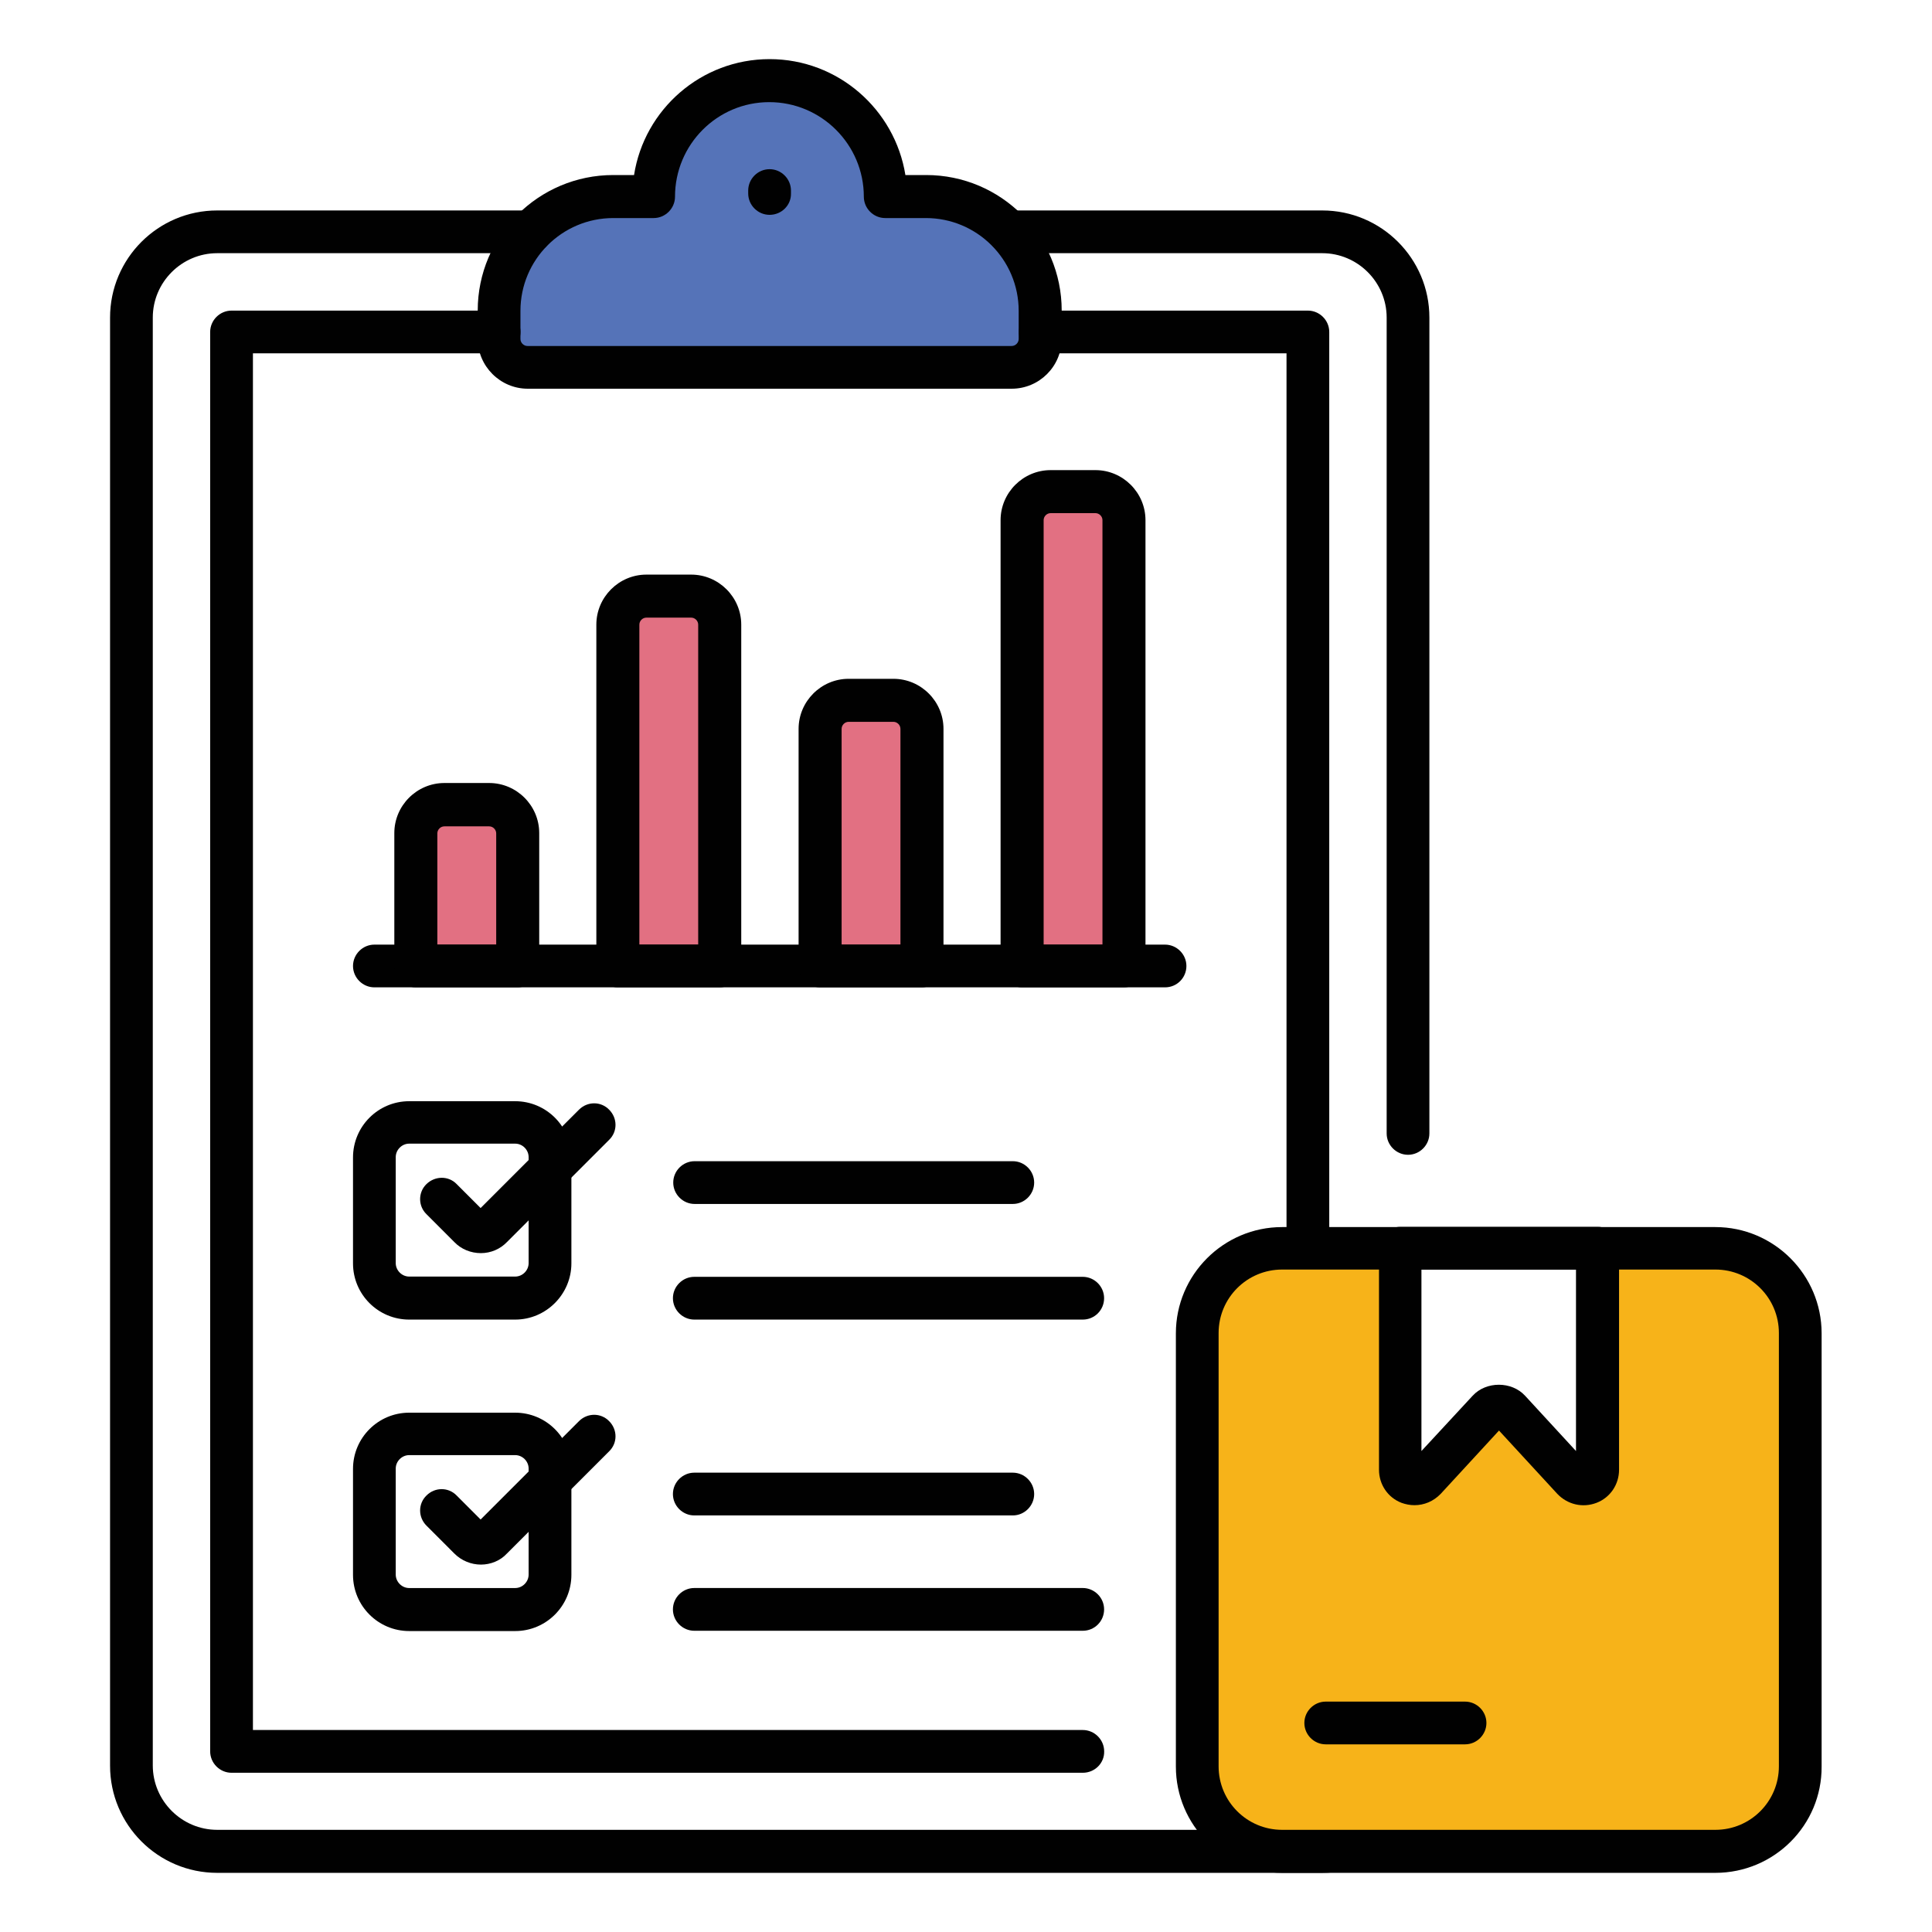
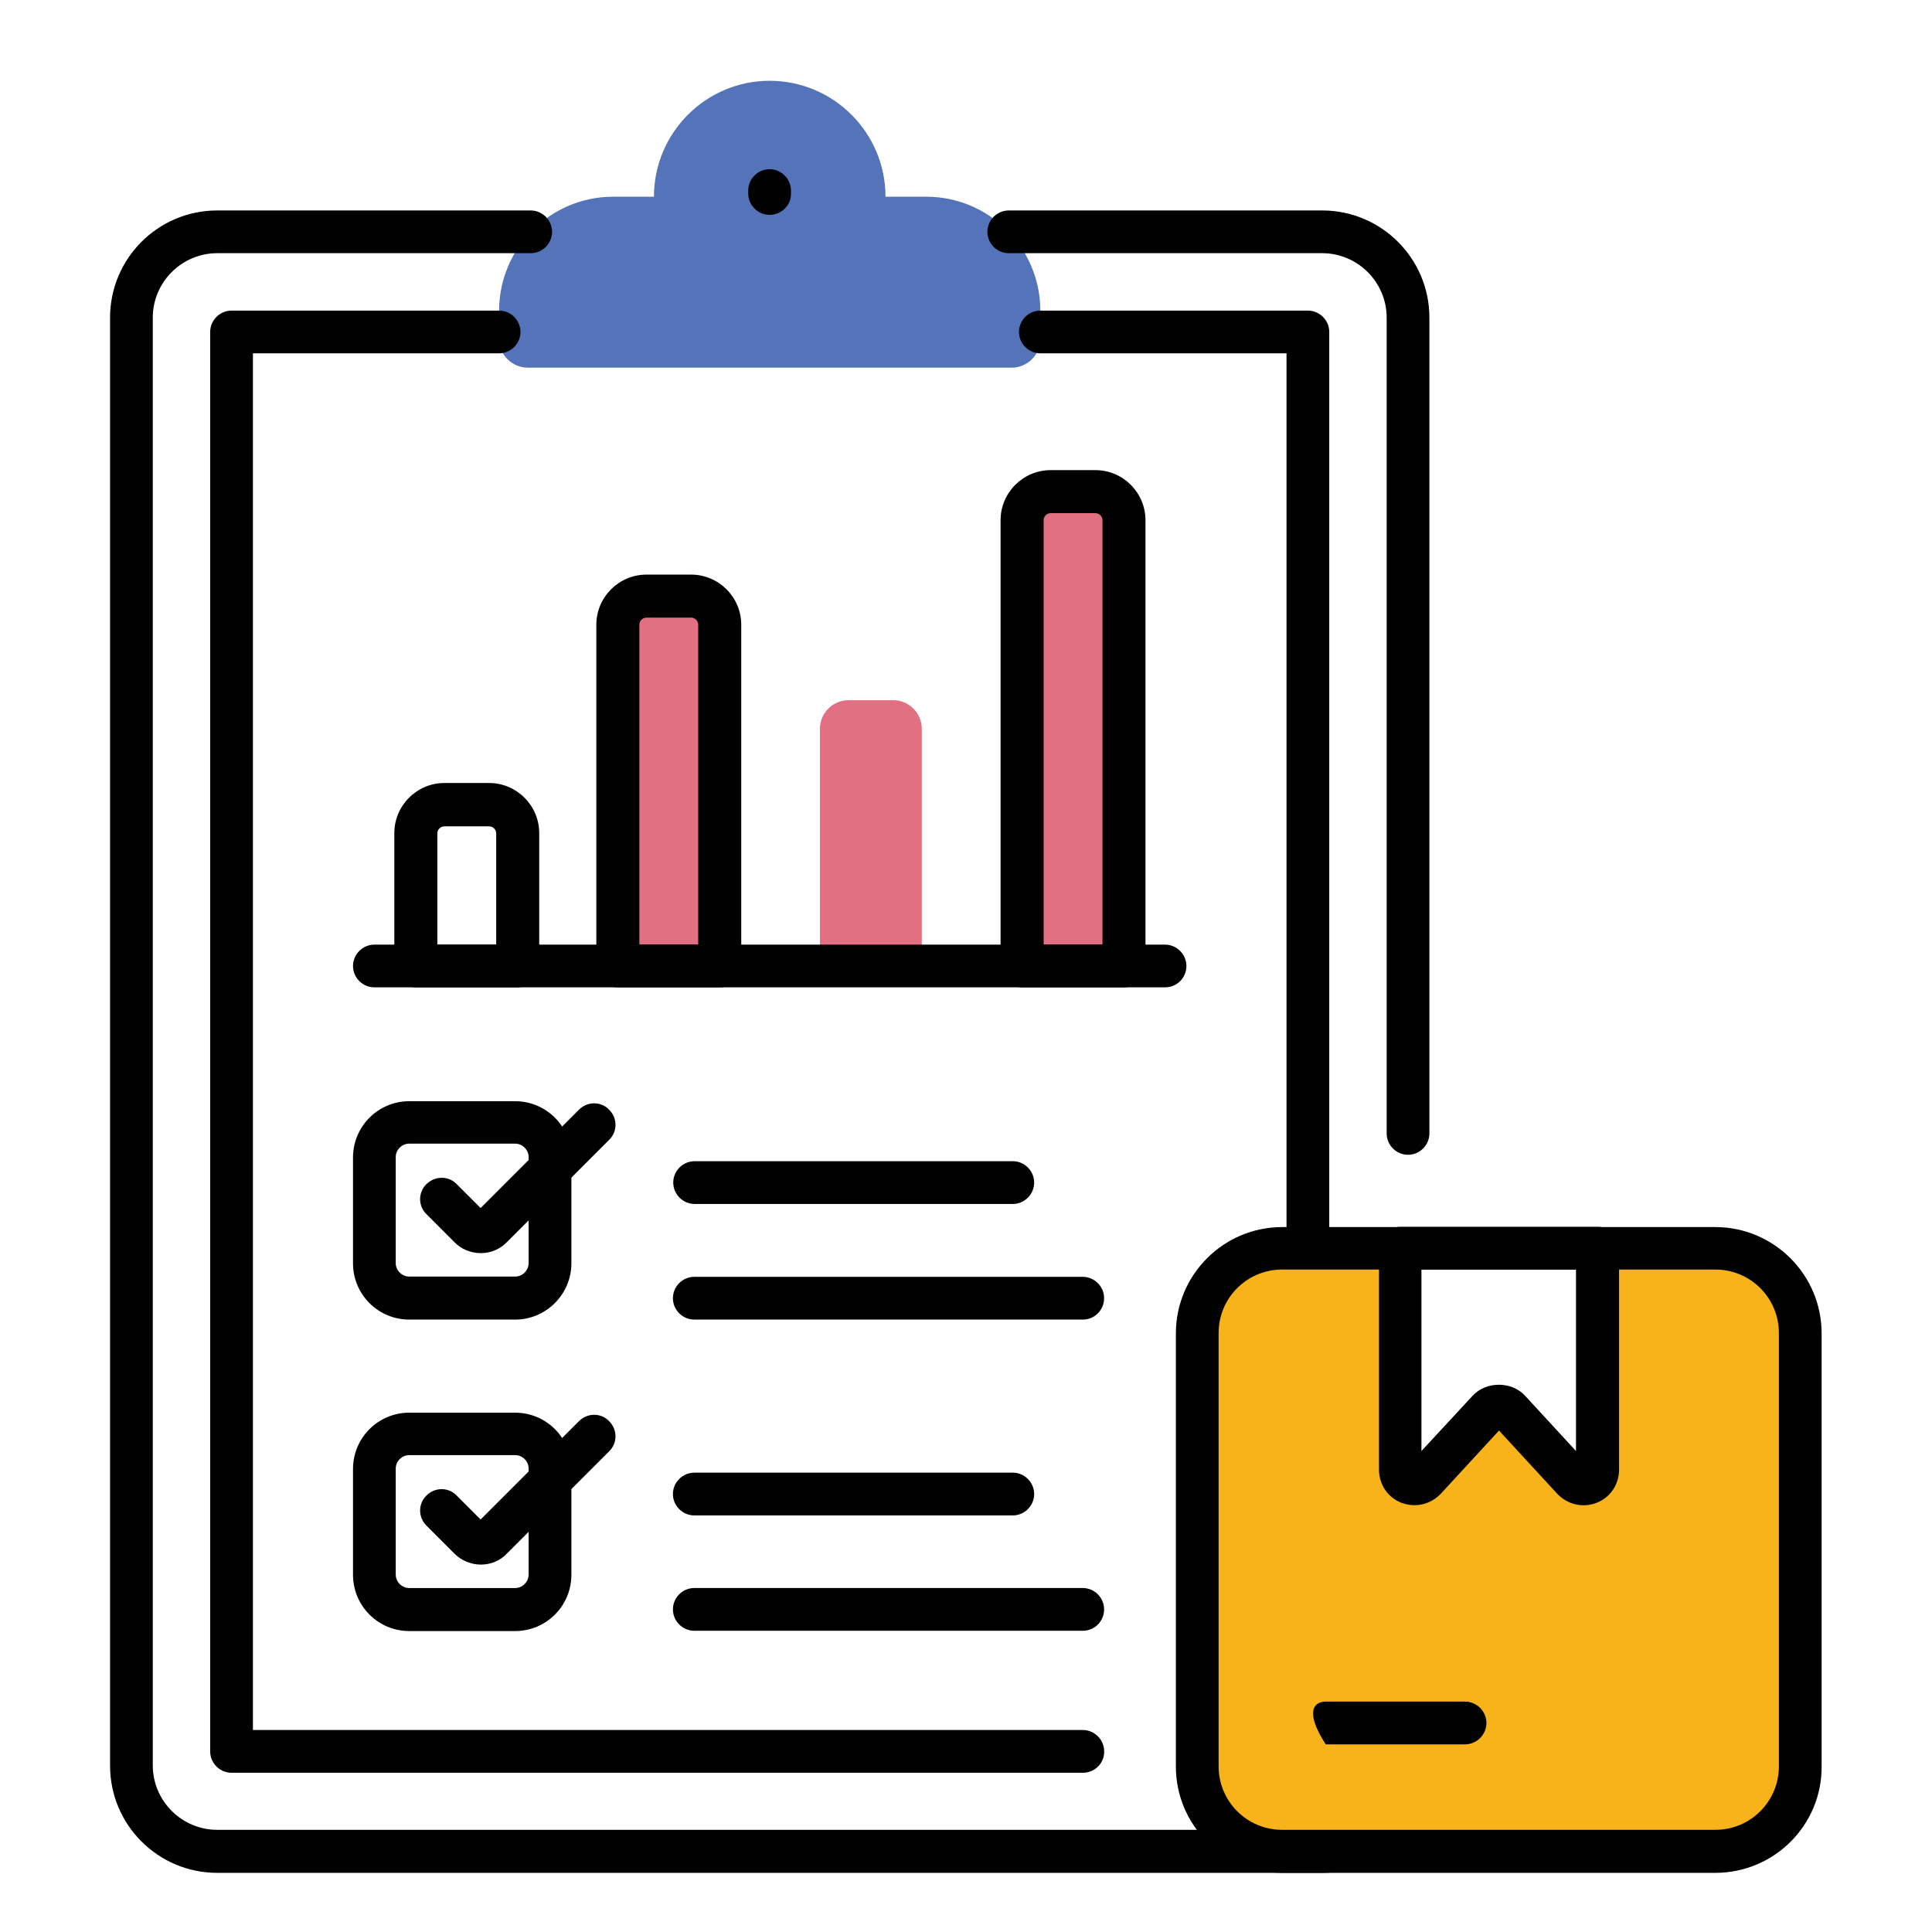
<svg xmlns="http://www.w3.org/2000/svg" width="60" height="60" viewBox="0 0 60 60" fill="none">
-   <path d="M16.072 25.872V30H12.908V25.872C12.908 25.381 13.308 24.981 13.799 24.981H15.19C15.672 24.991 16.072 25.381 16.072 25.872Z" fill="#E27082" />
  <path d="M22.345 19.391V30H19.182V19.391C19.182 18.9 19.582 18.5 20.073 18.5H21.463C21.954 18.509 22.345 18.909 22.345 19.391Z" fill="#E27082" />
  <path d="M28.627 22.636V30H25.463V22.636C25.463 22.145 25.863 21.745 26.354 21.745H27.745C28.227 21.745 28.627 22.145 28.627 22.636Z" fill="#E27082" />
  <path d="M34.9 16.155V30H31.736V16.155C31.736 15.664 32.136 15.264 32.627 15.264H34.018C34.5 15.264 34.9 15.664 34.9 16.155Z" fill="#E27082" />
  <path d="M32.309 9.654V10.527C32.309 11.018 31.909 11.418 31.418 11.418H16.391C15.9 11.418 15.5 11.018 15.5 10.527V9.654C15.5 7.691 17.091 6.109 19.046 6.109H20.309C20.309 4.118 21.927 2.509 23.9 2.509C25.891 2.509 27.5 4.127 27.5 6.109H28.764C30.718 6.109 32.309 7.691 32.309 9.654Z" fill="#5573B8" />
  <path d="M41.063 58.163H6.745C4.909 58.163 3.418 56.672 3.418 54.836V9.863C3.418 8.027 4.909 6.536 6.745 6.536H16.482C16.845 6.536 17.145 6.836 17.145 7.2C17.145 7.563 16.845 7.863 16.482 7.863H6.745C5.645 7.863 4.745 8.763 4.745 9.863V54.827C4.745 55.927 5.645 56.827 6.745 56.827H41.063C42.163 56.827 43.063 55.927 43.063 54.827C43.063 54.463 43.363 54.163 43.727 54.163C44.091 54.163 44.391 54.463 44.391 54.827C44.391 56.672 42.9 58.163 41.063 58.163Z" fill="#010101" />
  <path d="M43.728 35.863C43.364 35.863 43.064 35.563 43.064 35.2V9.863C43.064 8.763 42.164 7.863 41.064 7.863H31.328C30.964 7.863 30.664 7.563 30.664 7.2C30.664 6.836 30.964 6.536 31.328 6.536H41.064C42.9 6.536 44.391 8.027 44.391 9.863V35.2C44.391 35.563 44.091 35.863 43.728 35.863Z" fill="#010101" />
  <path d="M33.627 55.055H7.191C6.827 55.055 6.527 54.755 6.527 54.391V10.309C6.527 9.946 6.827 9.646 7.191 9.646H15.5C15.864 9.646 16.164 9.946 16.164 10.309C16.164 10.673 15.864 10.973 15.5 10.973H7.855V53.727H33.627C33.991 53.727 34.291 54.027 34.291 54.391C34.3 54.755 34 55.055 33.627 55.055Z" fill="#010101" />
  <path d="M40.617 39.409C40.254 39.409 39.954 39.109 39.954 38.745V10.973H32.308C31.945 10.973 31.645 10.673 31.645 10.309C31.645 9.946 31.945 9.646 32.308 9.646H40.617C40.981 9.646 41.281 9.946 41.281 10.309V38.745C41.281 39.118 40.981 39.409 40.617 39.409Z" fill="#010101" />
-   <path d="M31.418 12.072H16.39C15.536 12.072 14.836 11.372 14.836 10.518V9.645C14.836 7.318 16.727 5.436 19.045 5.436H19.691C20.009 3.4 21.772 1.836 23.9 1.836C26.027 1.836 27.791 3.4 28.118 5.436H28.763C31.09 5.436 32.972 7.327 32.972 9.645V10.518C32.972 11.381 32.272 12.072 31.418 12.072ZM19.045 6.772C17.454 6.772 16.163 8.063 16.163 9.654V10.527C16.163 10.645 16.263 10.745 16.381 10.745H31.418C31.536 10.745 31.636 10.645 31.636 10.527V9.654C31.636 8.063 30.345 6.772 28.754 6.772H27.491C27.127 6.772 26.827 6.472 26.827 6.109C26.827 4.49 25.509 3.172 23.89 3.172C22.272 3.172 20.963 4.49 20.963 6.109C20.963 6.472 20.663 6.772 20.3 6.772H19.045Z" fill="#010101" />
  <path d="M23.9 6.672C23.536 6.672 23.236 6.372 23.236 6.008V5.918C23.236 5.554 23.536 5.254 23.9 5.254C24.264 5.254 24.564 5.554 24.564 5.918V6.008C24.573 6.372 24.273 6.672 23.9 6.672Z" fill="#010101" />
  <path d="M15.999 40.981H12.708C11.745 40.981 10.963 40.199 10.963 39.236V35.945C10.963 34.981 11.745 34.199 12.708 34.199H15.999C16.963 34.199 17.745 34.981 17.745 35.945V39.236C17.745 40.19 16.963 40.981 15.999 40.981ZM12.708 35.517C12.481 35.517 12.29 35.708 12.29 35.936V39.227C12.29 39.454 12.481 39.645 12.708 39.645H15.999C16.227 39.645 16.417 39.454 16.417 39.227V35.936C16.417 35.708 16.227 35.517 15.999 35.517H12.708Z" fill="#010101" />
  <path d="M14.935 38.917C14.626 38.917 14.326 38.799 14.108 38.572L13.245 37.708C12.981 37.453 12.981 37.026 13.245 36.772C13.508 36.517 13.926 36.508 14.181 36.772L14.926 37.517L17.981 34.462C18.245 34.199 18.663 34.199 18.917 34.462C19.181 34.726 19.181 35.144 18.917 35.399L15.745 38.572C15.536 38.79 15.245 38.917 14.935 38.917Z" fill="#010101" />
  <path d="M33.626 40.981H21.562C21.198 40.981 20.898 40.681 20.898 40.317C20.898 39.953 21.198 39.653 21.562 39.653H33.626C33.989 39.653 34.289 39.953 34.289 40.317C34.289 40.681 33.998 40.981 33.626 40.981Z" fill="#010101" />
  <path d="M31.454 37.39H21.572C21.208 37.39 20.908 37.09 20.908 36.726C20.908 36.362 21.208 36.062 21.572 36.062H31.454C31.817 36.062 32.117 36.362 32.117 36.726C32.117 37.09 31.817 37.39 31.454 37.39Z" fill="#010101" />
  <path d="M15.999 50.654H12.708C11.745 50.654 10.963 49.872 10.963 48.908V45.617C10.963 44.654 11.745 43.872 12.708 43.872H15.999C16.963 43.872 17.745 44.654 17.745 45.617V48.908C17.745 49.872 16.963 50.654 15.999 50.654ZM12.708 45.19C12.481 45.19 12.29 45.381 12.29 45.608V48.899C12.29 49.127 12.481 49.318 12.708 49.318H15.999C16.227 49.318 16.417 49.127 16.417 48.899V45.608C16.417 45.381 16.227 45.19 15.999 45.19H12.708Z" fill="#010101" />
  <path d="M14.935 48.59C14.636 48.59 14.335 48.472 14.108 48.244L13.245 47.381C12.981 47.117 12.981 46.699 13.245 46.444C13.508 46.181 13.926 46.181 14.181 46.444L14.926 47.19L17.981 44.135C18.245 43.872 18.663 43.872 18.917 44.135C19.181 44.399 19.181 44.817 18.917 45.072L15.745 48.244C15.536 48.472 15.236 48.59 14.935 48.59Z" fill="#010101" />
  <path d="M33.626 50.645H21.562C21.198 50.645 20.898 50.345 20.898 49.981C20.898 49.617 21.198 49.317 21.562 49.317H33.626C33.989 49.317 34.289 49.617 34.289 49.981C34.289 50.345 33.998 50.645 33.626 50.645Z" fill="#010101" />
  <path d="M31.453 47.063H21.562C21.198 47.063 20.898 46.763 20.898 46.399C20.898 46.035 21.198 45.735 21.562 45.735H31.453C31.817 45.735 32.117 46.035 32.117 46.399C32.117 46.763 31.817 47.063 31.453 47.063Z" fill="#010101" />
  <path d="M55.918 41.4V54.864C55.918 56.327 54.745 57.5 53.282 57.5H39.818C38.354 57.5 37.182 56.327 37.182 54.864V41.4C37.182 39.936 38.354 38.764 39.818 38.764H43.482V45.636C43.482 46.036 43.972 46.236 44.245 45.946L46.227 43.8C46.4 43.6 46.7 43.6 46.873 43.8L48.854 45.946C49.127 46.236 49.618 46.045 49.618 45.636V38.764H53.282C54.736 38.764 55.918 39.936 55.918 41.4Z" fill="#F7B319" />
  <path d="M53.272 58.163H39.818C37.999 58.163 36.518 56.681 36.518 54.863V41.408C36.518 39.59 37.999 38.108 39.818 38.108H53.272C55.09 38.108 56.572 39.59 56.572 41.408V54.863C56.581 56.681 55.099 58.163 53.272 58.163ZM39.818 39.427C38.727 39.427 37.845 40.308 37.845 41.399V54.854C37.845 55.945 38.727 56.827 39.818 56.827H53.272C54.363 56.827 55.245 55.945 55.245 54.854V41.399C55.245 40.308 54.363 39.427 53.272 39.427H39.818Z" fill="#010101" />
-   <path d="M45.499 54.172H41.171C40.808 54.172 40.508 53.872 40.508 53.508C40.508 53.145 40.808 52.845 41.171 52.845H45.499C45.862 52.845 46.162 53.145 46.162 53.508C46.162 53.872 45.862 54.172 45.499 54.172Z" fill="#010101" />
+   <path d="M45.499 54.172H41.171C40.508 53.145 40.808 52.845 41.171 52.845H45.499C45.862 52.845 46.162 53.145 46.162 53.508C46.162 53.872 45.862 54.172 45.499 54.172Z" fill="#010101" />
  <path d="M43.926 46.745C43.79 46.745 43.653 46.718 43.526 46.672C43.099 46.509 42.826 46.1 42.826 45.645V38.763C42.826 38.4 43.126 38.1 43.49 38.1H49.617C49.981 38.1 50.281 38.4 50.281 38.763V45.645C50.281 46.1 50.008 46.509 49.581 46.672C49.153 46.836 48.681 46.727 48.362 46.391L46.553 44.427L44.744 46.391C44.517 46.627 44.226 46.745 43.926 46.745ZM44.144 39.427V45.063L45.735 43.345C46.153 42.891 46.944 42.891 47.362 43.345L48.944 45.063V39.427H44.144Z" fill="#010101" />
  <path d="M36.181 30.663H11.627C11.263 30.663 10.963 30.363 10.963 30C10.963 29.636 11.263 29.336 11.627 29.336H36.181C36.545 29.336 36.845 29.636 36.845 30C36.845 30.363 36.554 30.663 36.181 30.663Z" fill="#010101" />
  <path d="M16.073 30.663H12.91C12.546 30.663 12.246 30.363 12.246 29.999V25.872C12.246 25.017 12.946 24.317 13.801 24.317H15.191C16.046 24.317 16.746 25.017 16.746 25.872V29.999C16.737 30.363 16.437 30.663 16.073 30.663ZM13.573 29.336H15.41V25.881C15.41 25.763 15.31 25.663 15.191 25.663H13.801C13.682 25.663 13.582 25.763 13.582 25.881V29.336H13.573Z" fill="#010101" />
  <path d="M22.347 30.663H19.183C18.82 30.663 18.52 30.363 18.52 29.999V19.399C18.52 18.545 19.22 17.845 20.074 17.845H21.465C22.32 17.845 23.02 18.545 23.02 19.399V29.999C23.01 30.363 22.72 30.663 22.347 30.663ZM19.847 29.336H21.683V19.399C21.683 19.281 21.583 19.181 21.465 19.181H20.074C19.956 19.181 19.856 19.281 19.856 19.399V29.336H19.847Z" fill="#010101" />
-   <path d="M28.628 30.663H25.464C25.101 30.663 24.801 30.363 24.801 29.999V22.636C24.801 21.781 25.501 21.081 26.355 21.081H27.746C28.601 21.081 29.301 21.781 29.301 22.636V29.999C29.292 30.363 28.992 30.663 28.628 30.663ZM26.128 29.336H27.964V22.636C27.964 22.517 27.864 22.417 27.746 22.417H26.355C26.237 22.417 26.137 22.517 26.137 22.636V29.336H26.128Z" fill="#010101" />
  <path d="M34.901 30.663H31.738C31.374 30.663 31.074 30.363 31.074 30V16.154C31.074 15.3 31.774 14.6 32.629 14.6H34.02C34.874 14.6 35.574 15.3 35.574 16.154V30C35.565 30.363 35.274 30.663 34.901 30.663ZM32.401 29.336H34.238V16.154C34.238 16.036 34.138 15.936 34.02 15.936H32.629C32.511 15.936 32.411 16.036 32.411 16.154V29.336H32.401Z" fill="#010101" />
</svg>